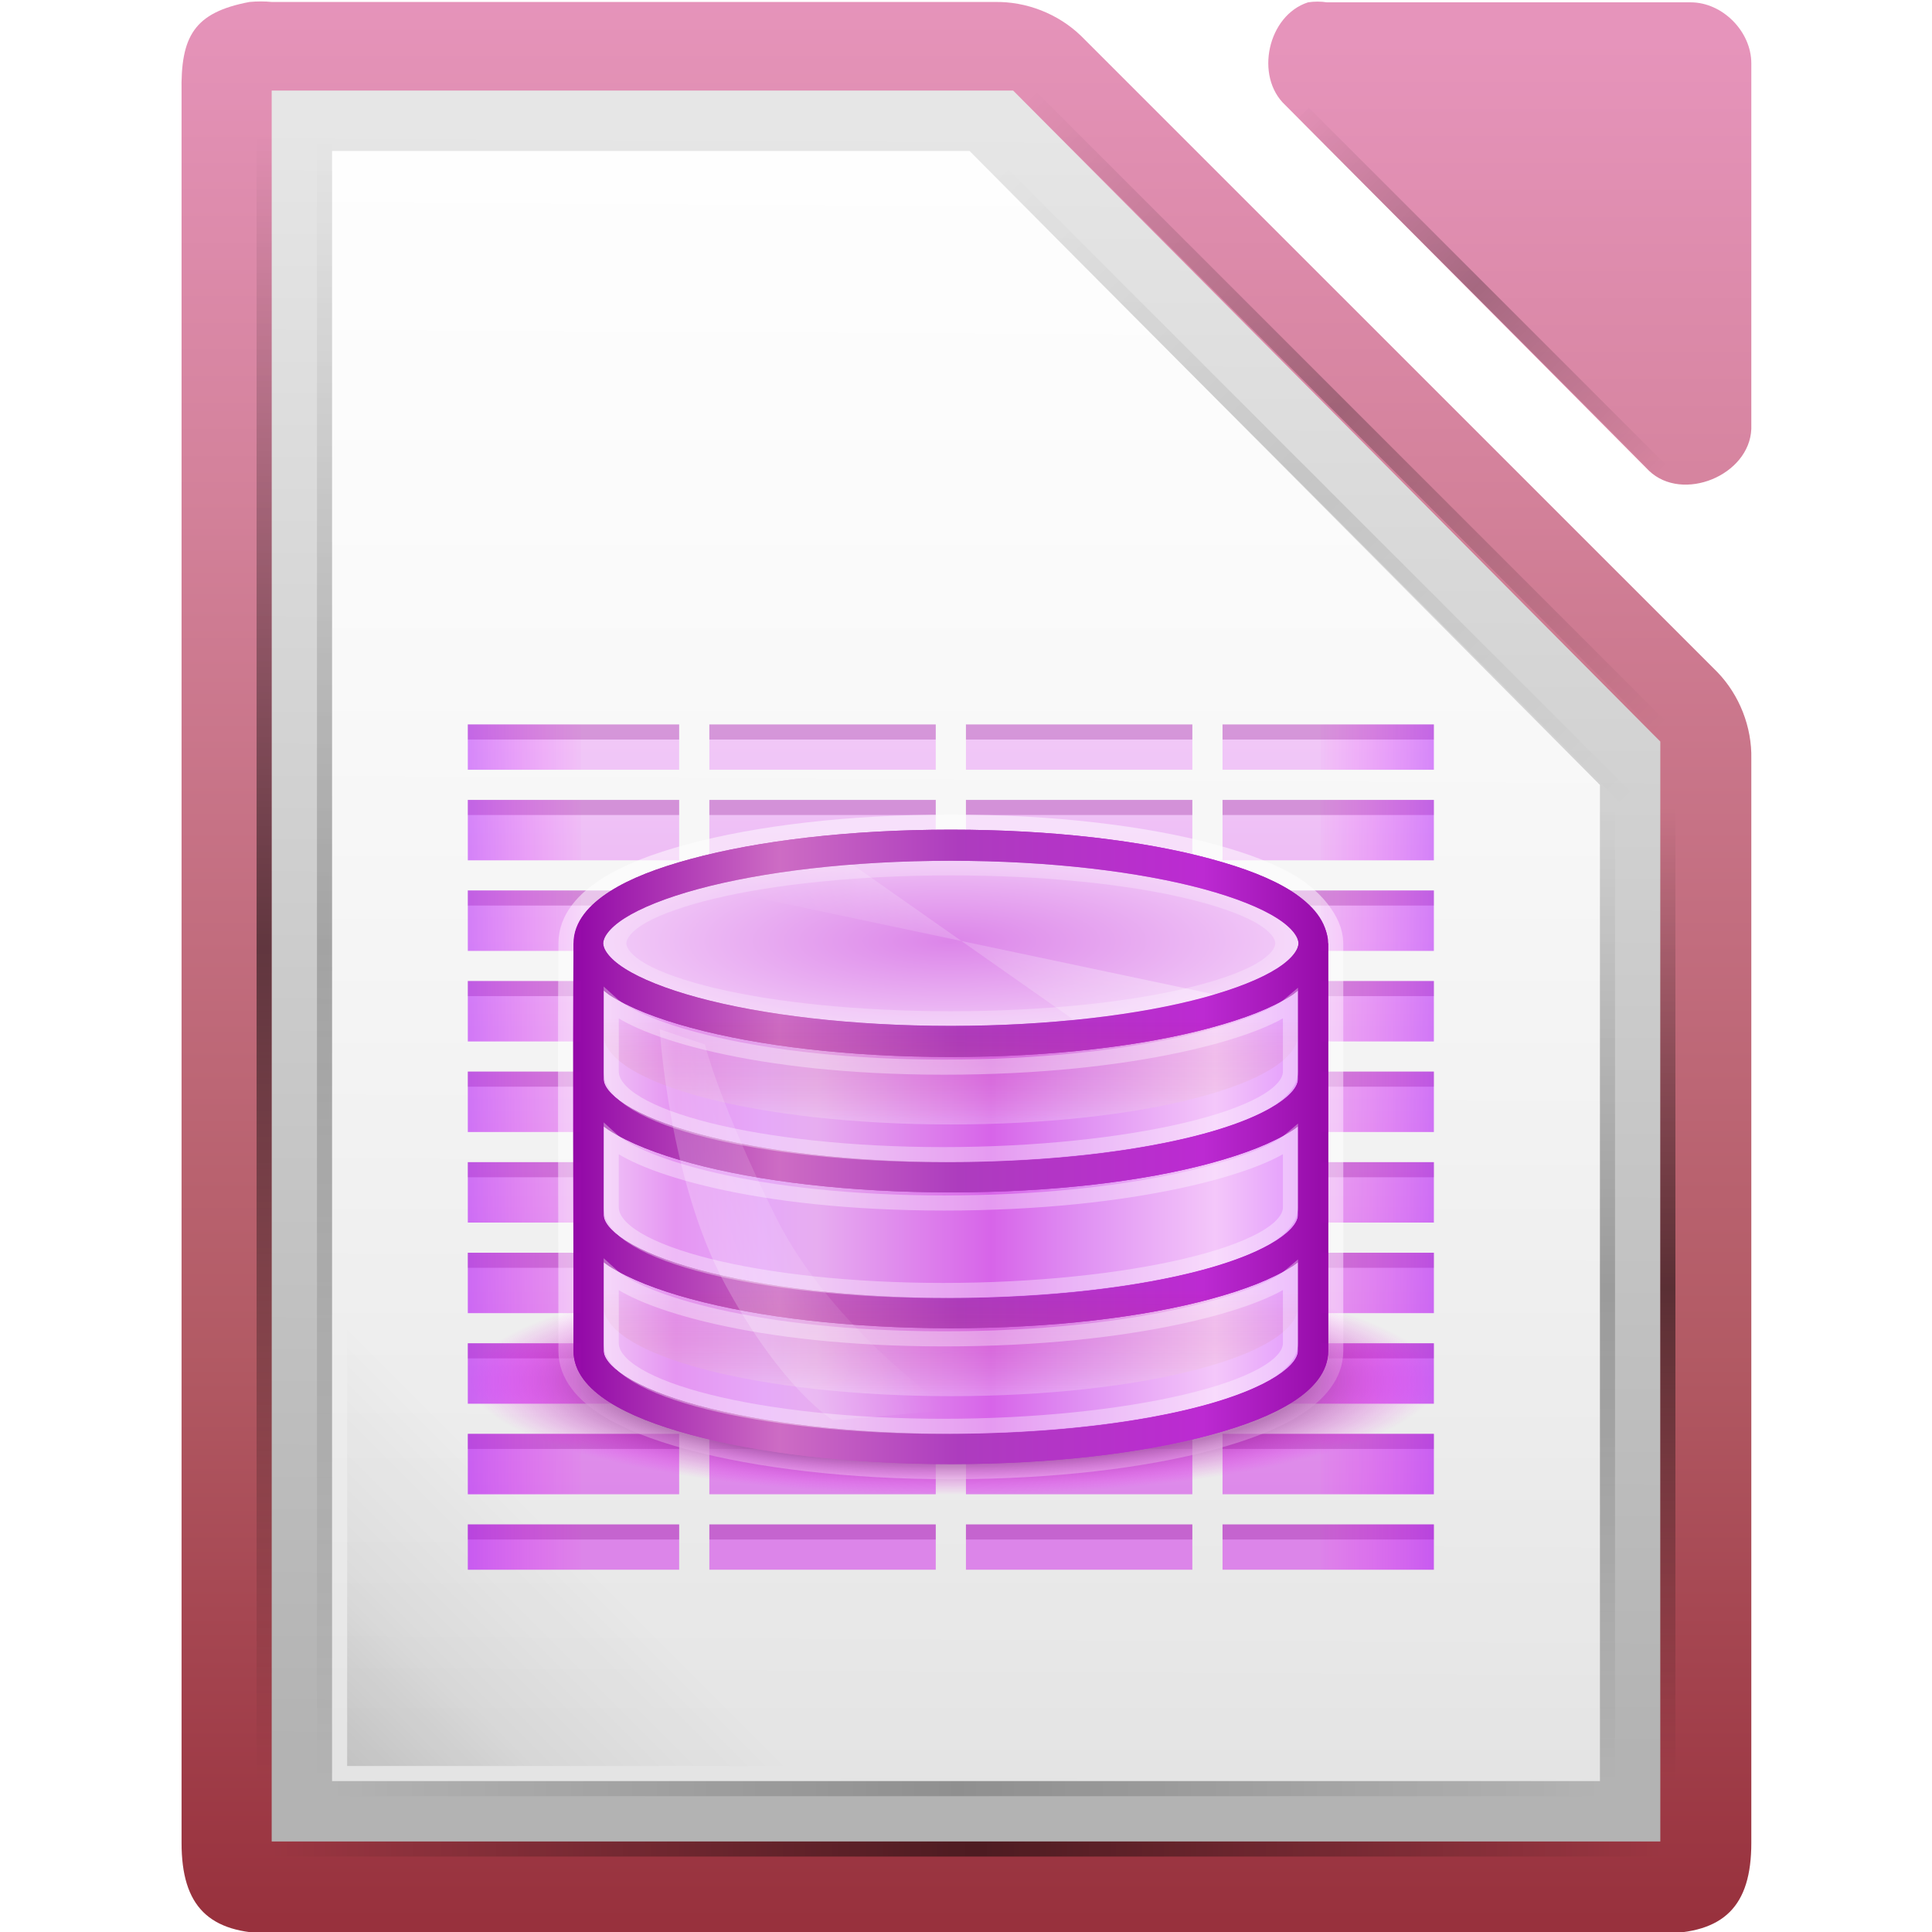
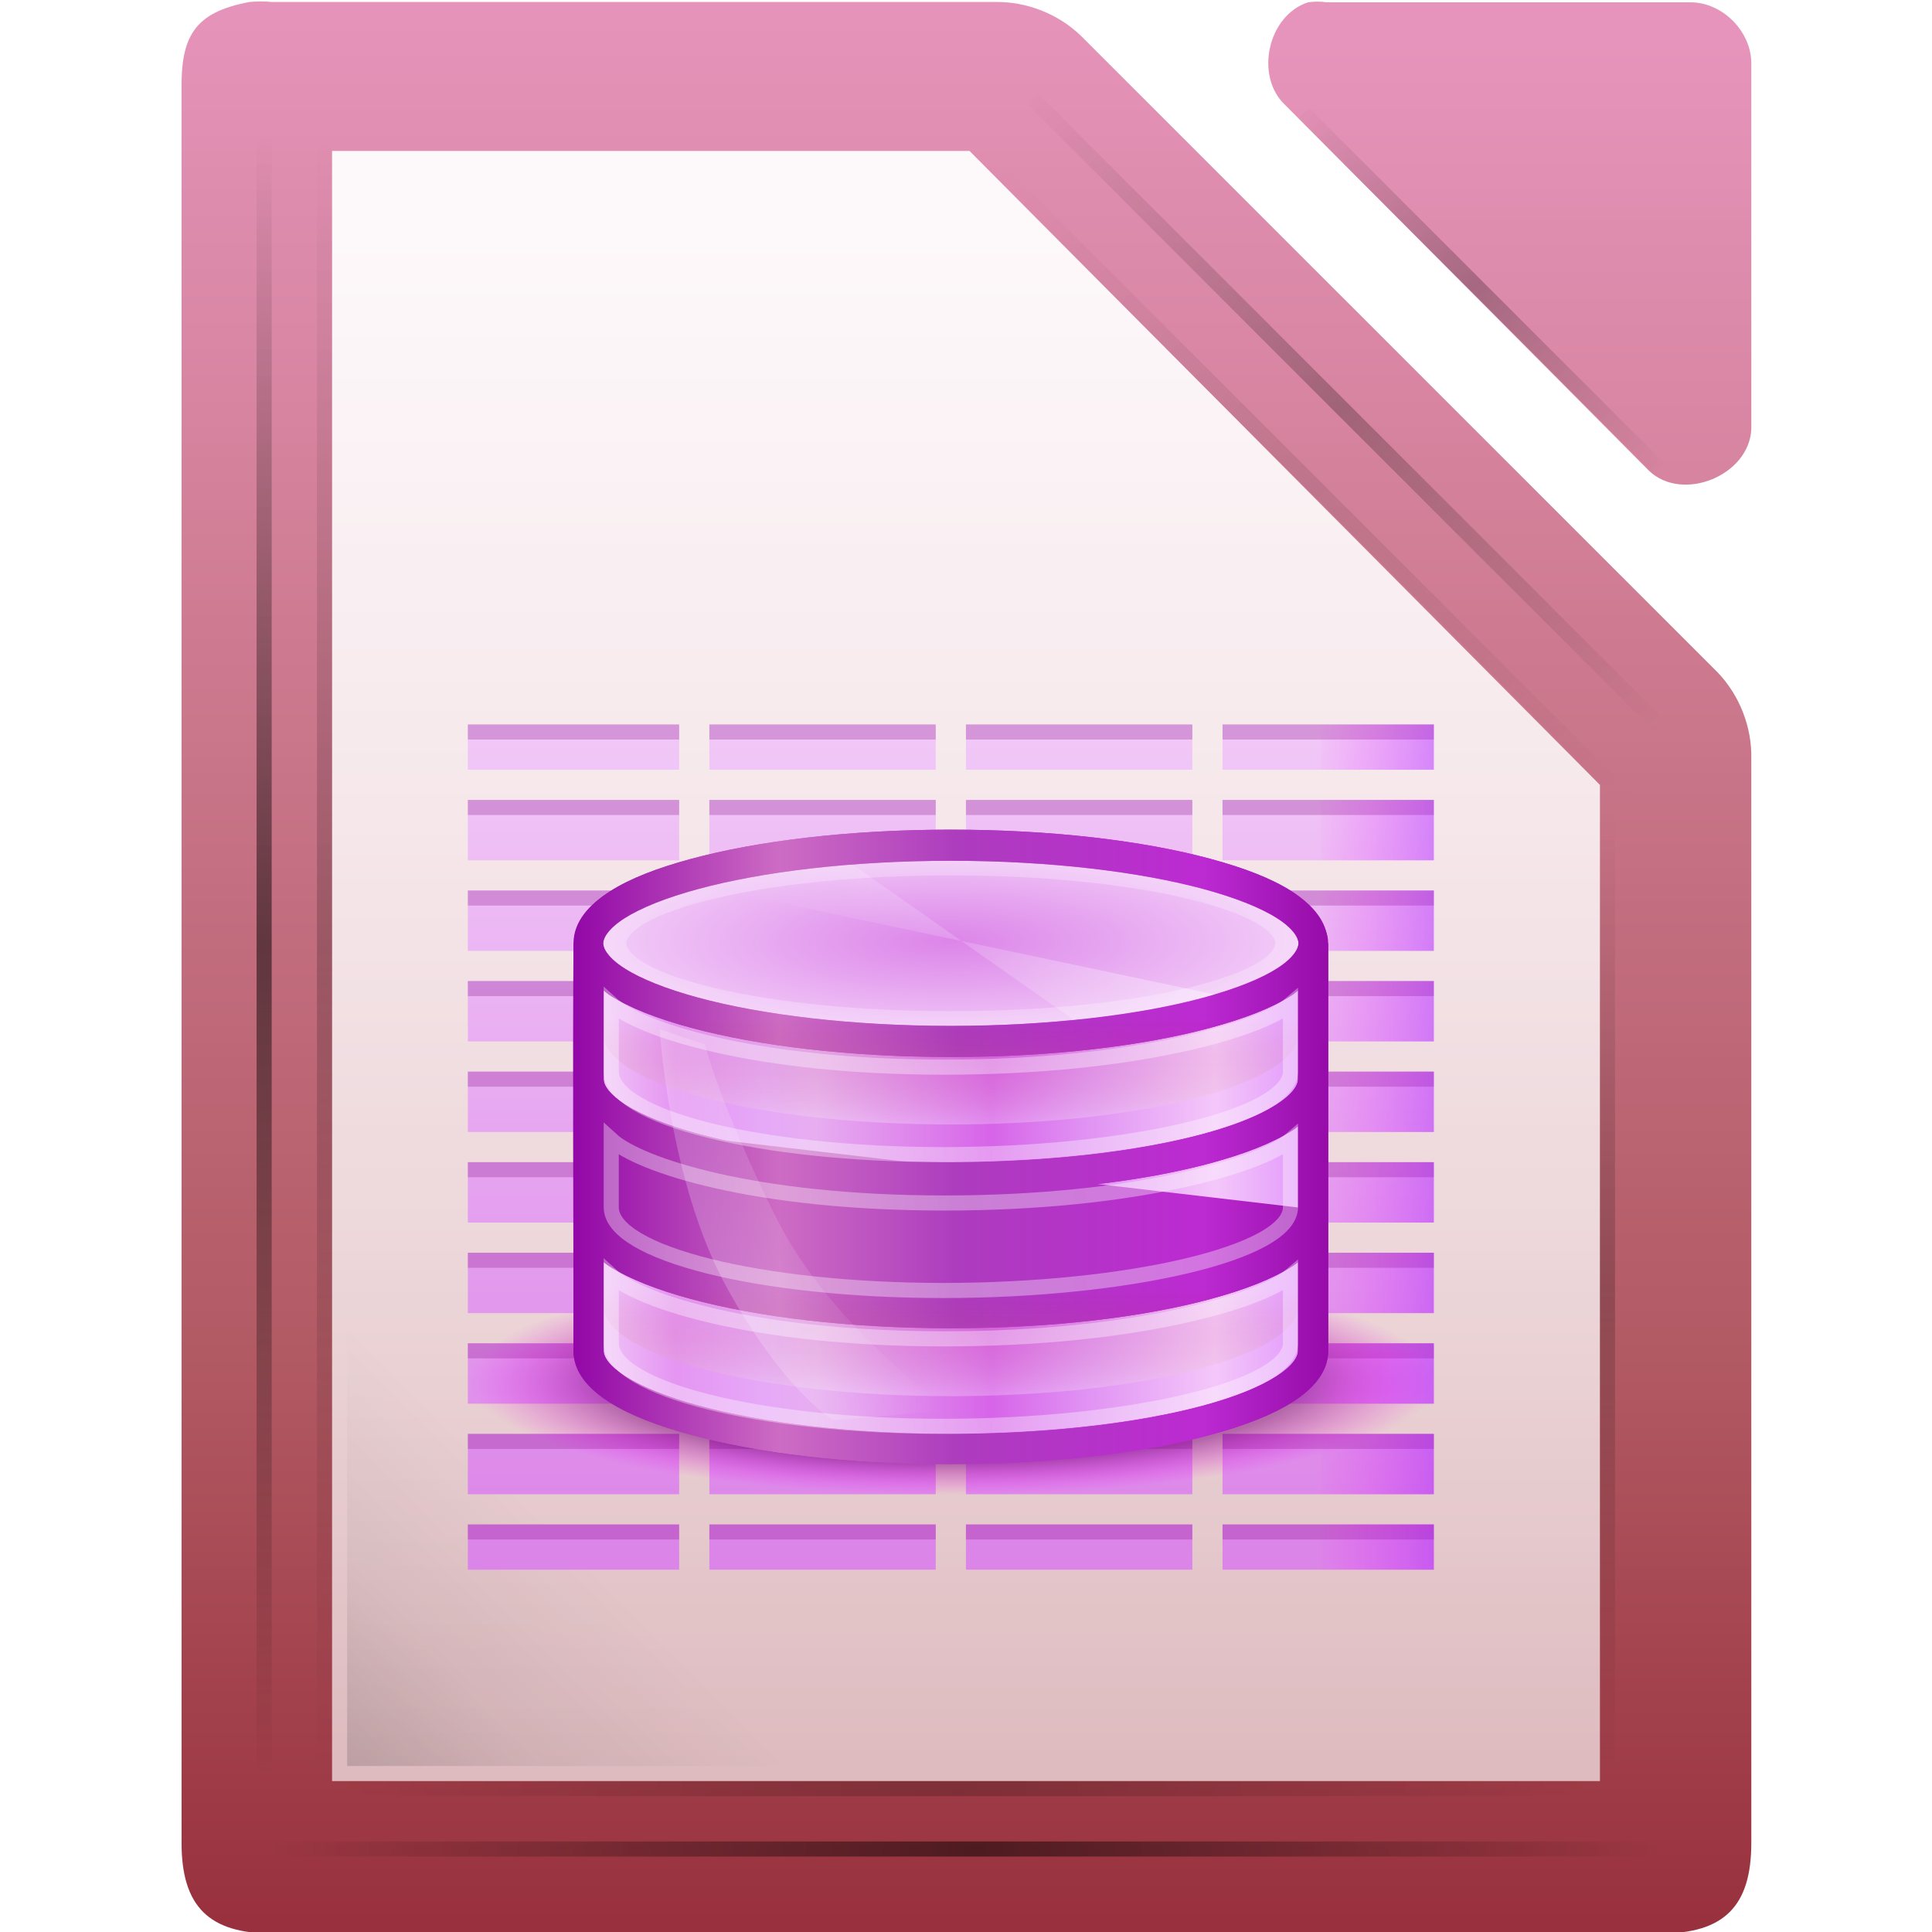
<svg xmlns="http://www.w3.org/2000/svg" xmlns:xlink="http://www.w3.org/1999/xlink" version="1.1" width="128" height="128" id="svg20093">
  <defs id="defs20095">
    <linearGradient x1="1278" y1="-1062.638" x2="1278" y2="-1118.638" id="linearGradient16102" xlink:href="#linearGradient14494-2" gradientUnits="userSpaceOnUse" gradientTransform="matrix(1,0,0,1,90,-1.991)" />
    <linearGradient id="linearGradient14494-2">
      <stop id="stop14496-9" style="stop-color:#dc85e9;stop-opacity:1" offset="0" />
      <stop id="stop14498-9" style="stop-color:#f2cbf8;stop-opacity:1" offset="1" />
    </linearGradient>
    <radialGradient cx="152.333" cy="-754.638" r="15" fx="152.333" fy="-754.638" id="radialGradient17920" xlink:href="#linearGradient8717" gradientUnits="userSpaceOnUse" gradientTransform="matrix(2.03143e-6,0.508,-2.139,0,-304.007,-1152.58)" />
    <linearGradient id="linearGradient8717">
      <stop id="stop8719" style="stop-color:#800080;stop-opacity:1" offset="0" />
      <stop id="stop8723" style="stop-color:#800080;stop-opacity:1" offset="0.727" />
      <stop id="stop8721" style="stop-color:#ff00ff;stop-opacity:0" offset="1" />
    </linearGradient>
    <linearGradient x1="386.632" y1="1068.954" x2="410.5" y2="1068.954" id="linearGradient16324-4" xlink:href="#linearGradient8964-7-1" gradientUnits="userSpaceOnUse" gradientTransform="matrix(-2,0,0,2,2107,-3234.14)" />
    <linearGradient id="linearGradient8964-7-1">
      <stop id="stop8966-8-2" style="stop-color:#e196fb;stop-opacity:1" offset="0" />
      <stop id="stop8968-0-5" style="stop-color:#f4c7fa;stop-opacity:1" offset="0.13" />
      <stop id="stop8970-8-7" style="stop-color:#e091f3;stop-opacity:1" offset="0.314" />
      <stop id="stop8972-1-1" style="stop-color:#d764e9;stop-opacity:1" offset="0.441" />
      <stop id="stop8974-3-72" style="stop-color:#e7adf0;stop-opacity:1" offset="0.684" />
      <stop id="stop8976-9-0" style="stop-color:#e6a9f8;stop-opacity:1" offset="0.756" />
      <stop id="stop8978-5-8" style="stop-color:#e595f2;stop-opacity:1" offset="0.88" />
      <stop id="stop8980-1-0" style="stop-color:#f2cbf8;stop-opacity:1" offset="1" />
    </linearGradient>
    <linearGradient x1="386.632" y1="1068.954" x2="410.5" y2="1068.954" id="linearGradient16324-9" xlink:href="#linearGradient8964-7-3" gradientUnits="userSpaceOnUse" gradientTransform="matrix(-2,0,0,2,2107,-3234.14)" />
    <linearGradient id="linearGradient8964-7-3">
      <stop id="stop8966-8-7" style="stop-color:#e196fb;stop-opacity:1" offset="0" />
      <stop id="stop8968-0-2" style="stop-color:#f4c7fa;stop-opacity:1" offset="0.13" />
      <stop id="stop8970-8-5" style="stop-color:#e091f3;stop-opacity:1" offset="0.314" />
      <stop id="stop8972-1-7" style="stop-color:#d764e9;stop-opacity:1" offset="0.441" />
      <stop id="stop8974-3-7" style="stop-color:#e7adf0;stop-opacity:1" offset="0.684" />
      <stop id="stop8976-9-4" style="stop-color:#e6a9f8;stop-opacity:1" offset="0.756" />
      <stop id="stop8978-5-9" style="stop-color:#e595f2;stop-opacity:1" offset="0.88" />
      <stop id="stop8980-1-7" style="stop-color:#f2cbf8;stop-opacity:1" offset="1" />
    </linearGradient>
    <linearGradient x1="386.632" y1="1068.954" x2="410.5" y2="1068.954" id="linearGradient16324" xlink:href="#linearGradient8964-7" gradientUnits="userSpaceOnUse" gradientTransform="matrix(-2,0,0,2,2107,-3234.14)" />
    <linearGradient id="linearGradient8964-7">
      <stop id="stop8966-8" style="stop-color:#e196fb;stop-opacity:1" offset="0" />
      <stop id="stop8968-0" style="stop-color:#f4c7fa;stop-opacity:1" offset="0.13" />
      <stop id="stop8970-8" style="stop-color:#e091f3;stop-opacity:1" offset="0.314" />
      <stop id="stop8972-1" style="stop-color:#d764e9;stop-opacity:1" offset="0.441" />
      <stop id="stop8974-3" style="stop-color:#e7adf0;stop-opacity:1" offset="0.684" />
      <stop id="stop8976-9" style="stop-color:#e6a9f8;stop-opacity:1" offset="0.756" />
      <stop id="stop8978-5" style="stop-color:#e595f2;stop-opacity:1" offset="0.88" />
      <stop id="stop8980-1" style="stop-color:#f2cbf8;stop-opacity:1" offset="1" />
    </linearGradient>
    <radialGradient cx="518.854" cy="730.484" r="22.89" fx="518.854" fy="730.484" id="radialGradient16441" xlink:href="#linearGradient14494" gradientUnits="userSpaceOnUse" gradientTransform="matrix(0.96,0,1.35768e-7,0.268,21.681,534.374)" />
    <linearGradient id="linearGradient14494">
      <stop id="stop14496" style="stop-color:#dc85e9;stop-opacity:1" offset="0" />
      <stop id="stop14498" style="stop-color:#f2cbf8;stop-opacity:1" offset="1" />
    </linearGradient>
    <linearGradient x1="1348" y1="663.484" x2="1398" y2="663.484" id="linearGradient16320" xlink:href="#linearGradient16501" gradientUnits="userSpaceOnUse" gradientTransform="translate(-63,-1754.14)" />
    <linearGradient id="linearGradient16501">
      <stop id="stop16503" style="stop-color:#9207a7;stop-opacity:1" offset="0" />
      <stop id="stop16505" style="stop-color:#cd6cc4;stop-opacity:1" offset="0.273" />
      <stop id="stop16507" style="stop-color:#ad3cbe;stop-opacity:1" offset="0.51" />
      <stop id="stop16509" style="stop-color:#bc2ad2;stop-opacity:1" offset="0.834" />
      <stop id="stop16511" style="stop-color:#950ba8;stop-opacity:1" offset="1" />
    </linearGradient>
    <linearGradient x1="1510.477" y1="169" x2="1485.877" y2="194" id="linearGradient16443" xlink:href="#linearGradient8984" gradientUnits="userSpaceOnUse" gradientTransform="matrix(0.492,0,0,0.486,574.326,-1192.3)" />
    <linearGradient id="linearGradient8984">
      <stop id="stop8986" style="stop-color:#ffffff;stop-opacity:1" offset="0" />
      <stop id="stop8988" style="stop-color:#ffffff;stop-opacity:0" offset="1" />
    </linearGradient>
    <linearGradient id="linearGradient8859">
      <stop id="stop8861" style="stop-color:#ffffff;stop-opacity:1" offset="0" />
      <stop id="stop8863" style="stop-color:#aa0000;stop-opacity:0" offset="1" />
    </linearGradient>
    <linearGradient x1="1559.5" y1="184" x2="1542" y2="184" id="linearGradient16497" xlink:href="#linearGradient8742" gradientUnits="userSpaceOnUse" gradientTransform="matrix(-0.5,0,0,0.5,2057,-1194.14)" />
    <linearGradient id="linearGradient8742">
      <stop id="stop8744" style="stop-color:#9200ff;stop-opacity:1" offset="0" />
      <stop id="stop8746" style="stop-color:#ff00ff;stop-opacity:0" offset="1" />
    </linearGradient>
    <linearGradient x1="1559.5" y1="184" x2="1542" y2="184" id="linearGradient16499" xlink:href="#linearGradient8742" gradientUnits="userSpaceOnUse" gradientTransform="matrix(0.5,0,0,0.5,563,-1194.14)" />
    <linearGradient x1="1354.568" y1="-1522.359" x2="1383.38" y2="-1543.981" id="linearGradient16929" xlink:href="#linearGradient9030" gradientUnits="userSpaceOnUse" gradientTransform="matrix(0.454,0.059,-0.171,0.454,412.282,-468.767)" />
    <linearGradient id="linearGradient9030">
      <stop id="stop9032" style="stop-color:#ffffff;stop-opacity:1" offset="0" />
      <stop id="stop9034" style="stop-color:#ffffff;stop-opacity:0" offset="1" />
    </linearGradient>
    <linearGradient x1="110.969" y1="976.3" x2="110.969" y2="992.375" id="linearGradient8049" xlink:href="#linearGradient4145-42" gradientUnits="userSpaceOnUse" />
    <linearGradient id="linearGradient4145-42">
      <stop id="stop4953" style="stop-color:#e694bb;stop-opacity:1" offset="0" />
      <stop id="stop4955" style="stop-color:#d3819a;stop-opacity:1" offset="0.262" />
      <stop id="stop4957" style="stop-color:#b25a64;stop-opacity:1" offset="0.705" />
      <stop id="stop4959" style="stop-color:#98313d;stop-opacity:1" offset="1" />
    </linearGradient>
    <linearGradient x1="120.329" y1="976.378" x2="120.329" y2="992.384" id="linearGradient8045" xlink:href="#linearGradient4145-42" gradientUnits="userSpaceOnUse" gradientTransform="matrix(1,0,0,1,0,-0.106)" />
    <linearGradient x1="110.969" y1="976.3" x2="110.969" y2="992.375" id="linearGradient20087" xlink:href="#linearGradient4145-42" gradientUnits="userSpaceOnUse" gradientTransform="matrix(1.004,0,0,1.01,-1.499,-9.366)" />
    <linearGradient x1="1348" y1="663.484" x2="1398" y2="663.484" id="linearGradient20089" xlink:href="#linearGradient16501" gradientUnits="userSpaceOnUse" gradientTransform="translate(-63,-1754.14)" />
    <linearGradient x1="1372.884" y1="-1544.389" x2="1372.884" y2="-1558.638" id="linearGradient20526" xlink:href="#linearGradient8859" gradientUnits="userSpaceOnUse" gradientTransform="matrix(0.495,0,0,0.495,631.288,-327.702)" />
    <linearGradient id="linearGradient10286-7">
      <stop id="stop10288-6" style="stop-color:#b3b3b3;stop-opacity:1" offset="0" />
      <stop id="stop10290-5" style="stop-color:#e6e6e6;stop-opacity:1" offset="1" />
    </linearGradient>
    <linearGradient id="linearGradient13374-1">
      <stop id="stop13376-5" style="stop-color:#ffffff;stop-opacity:0.65" offset="0" />
      <stop id="stop13378-4" style="stop-color:#ffffff;stop-opacity:0.949" offset="1" />
    </linearGradient>
    <linearGradient id="linearGradient8074-24">
      <stop id="stop8076-7" style="stop-color:#000000;stop-opacity:0" offset="0" />
      <stop id="stop8078-4" style="stop-color:#000000;stop-opacity:1" offset="0.493" />
      <stop id="stop8080-2" style="stop-color:#000000;stop-opacity:0" offset="1" />
    </linearGradient>
    <linearGradient id="linearGradient7931-6">
      <stop id="stop7933-3" style="stop-color:#000000;stop-opacity:1" offset="0" />
      <stop id="stop7968-9" style="stop-color:#000000;stop-opacity:0.361" offset="0.455" />
      <stop id="stop7935-6" style="stop-color:#000000;stop-opacity:0" offset="1" />
    </linearGradient>
    <linearGradient id="linearGradient8074-2-7">
      <stop id="stop8076-1-9" style="stop-color:#000000;stop-opacity:0" offset="0" />
      <stop id="stop8078-94-6" style="stop-color:#000000;stop-opacity:1" offset="0.493" />
      <stop id="stop8080-0-8" style="stop-color:#000000;stop-opacity:0" offset="1" />
    </linearGradient>
    <linearGradient x1="294.343" y1="256.581" x2="294.418" y2="243.139" id="linearGradient20702" xlink:href="#linearGradient10286-7" gradientUnits="userSpaceOnUse" gradientTransform="matrix(7.979,0,0,8.012,-2320.61,-1993.89)" />
    <linearGradient x1="209.062" y1="-755.388" x2="209.062" y2="-781.623" id="linearGradient20704" xlink:href="#linearGradient13374-1" gradientUnits="userSpaceOnUse" gradientTransform="matrix(4,0,0,4,-812.027,3084.49)" />
    <linearGradient x1="78.822" y1="-1194.638" x2="144" y2="-1194.638" id="linearGradient20706" xlink:href="#linearGradient8074-24" gradientUnits="userSpaceOnUse" gradientTransform="matrix(0.371,0.371,-0.707,0.707,-787.729,768.169)" />
    <linearGradient x1="30.744" y1="-1194.638" x2="144" y2="-1194.638" id="linearGradient20708" xlink:href="#linearGradient8074-24" gradientUnits="userSpaceOnUse" gradientTransform="matrix(0.371,0.371,-0.707,0.707,-787.729,785.169)" />
    <linearGradient x1="-17" y1="-1194.638" x2="144" y2="-1194.638" id="linearGradient20710" xlink:href="#linearGradient8074-24" gradientUnits="userSpaceOnUse" gradientTransform="matrix(0.677,0,0,1,-33.49,1176.62)" />
    <linearGradient x1="-17" y1="-1194.638" x2="144" y2="-1194.638" id="linearGradient20712" xlink:href="#linearGradient8074-24" gradientUnits="userSpaceOnUse" gradientTransform="matrix(0.571,0,0,1,-100.286,1125.62)" />
    <linearGradient x1="152" y1="-1192.638" x2="113.882" y2="-1230.756" id="linearGradient20714" xlink:href="#linearGradient7931-6" gradientUnits="userSpaceOnUse" gradientTransform="matrix(0.39,0,0,0.39,-82.317,528.422)" />
    <linearGradient x1="30.744" y1="-1194.638" x2="144" y2="-1194.638" id="linearGradient20716" xlink:href="#linearGradient8074-2-7" gradientUnits="userSpaceOnUse" gradientTransform="matrix(0.371,0.371,-0.707,0.707,-789.729,790.169)" />
    <linearGradient x1="-17" y1="-1194.638" x2="144" y2="-1194.638" id="linearGradient20718" xlink:href="#linearGradient8074-24" gradientUnits="userSpaceOnUse" gradientTransform="matrix(0.522,0,0,1,30.869,1258.64)" />
    <linearGradient x1="-17" y1="-1194.638" x2="144" y2="-1194.638" id="linearGradient20720" xlink:href="#linearGradient8074-24" gradientUnits="userSpaceOnUse" gradientTransform="matrix(0.677,0,0,1,-33.49,1172.62)" />
    <linearGradient x1="-17" y1="-1194.638" x2="144" y2="-1194.638" id="linearGradient20722" xlink:href="#linearGradient8074-24" gradientUnits="userSpaceOnUse" gradientTransform="matrix(0.401,0,0,1,6.31,1087.62)" />
    <linearGradient x1="-17" y1="-1194.638" x2="144" y2="-1194.638" id="linearGradient20724" xlink:href="#linearGradient8074-24" gradientUnits="userSpaceOnUse" gradientTransform="matrix(0.401,0,0,1,6.31,1083.62)" />
  </defs>
  <g transform="translate(0,64)" id="layer1">
    <g transform="matrix(8,0,0,7.997,-875.971,-7871.924)" id="g7993" style="fill:url(#linearGradient8049);fill-opacity:1;display:inline">
      <path d="m 111.562,976.373 c -0.458,0.087 -0.571,0.283 -0.562,0.75 l 0,14.502 c 5e-5,0.524 0.226,0.75 0.75,0.75 l 11.5,0 c 0.524,-5e-5 0.75,-0.226 0.75,-0.75 l 0,-8.981 c 0.006,-0.264 -0.098,-0.529 -0.281,-0.719 l -5.27,-5.271 c -0.19,-0.184 -0.455,-0.287 -0.719,-0.281 l -5.98,0 c -0.062,-0.006 -0.125,-0.006 -0.188,0 z" id="path7995" style="font-size:medium;font-style:normal;font-variant:normal;font-weight:normal;font-stretch:normal;text-indent:0pt;text-align:start;text-decoration:none;line-height:normal;letter-spacing:normal;word-spacing:normal;text-transform:none;direction:ltr;text-anchor:start;color:#000000;fill:url(#linearGradient8045);fill-opacity:1;stroke:none;stroke-width:2;marker:none;visibility:visible;display:inline;overflow:visible;font-family:Andale Mono" />
      <path d="m 120.329,976.376 c -0.333,0.107 -0.445,0.613 -0.188,0.852 l 3.012,3.029 c 0.278,0.265 0.832,0.038 0.847,-0.347 l 0,-3.029 c -3e-5,-0.264 -0.239,-0.505 -0.502,-0.505 l -3.012,0 c -0.052,-0.008 -0.105,-0.008 -0.157,0 z" id="path7997" style="font-size:medium;font-style:normal;font-variant:normal;font-weight:normal;font-stretch:normal;text-indent:0pt;text-align:start;text-decoration:none;line-height:normal;letter-spacing:normal;word-spacing:normal;text-transform:none;direction:ltr;text-anchor:start;color:#000000;fill:url(#linearGradient20087);fill-opacity:1;fill-rule:nonzero;stroke:none;stroke-width:1;marker:none;visibility:visible;display:inline;overflow:visible;font-family:Andale Mono" />
    </g>
    <g transform="translate(0,-10)" id="g20687">
-       <path d="m 18,-47.998 0,2 0,112 0,2 2,0 88,0 2,0 0,-2 0,-70 0,-0.875 -0.625,-0.625 -41.75,-42 -0.5,-0.5 -0.875,0 -46.25,0 -2,0 z" id="path24058" style="font-size:medium;font-style:normal;font-variant:normal;font-weight:normal;font-stretch:normal;text-indent:0pt;text-align:start;text-decoration:none;line-height:normal;letter-spacing:normal;word-spacing:normal;text-transform:none;direction:ltr;text-anchor:start;color:#000000;fill:url(#linearGradient20702);fill-opacity:1;fill-rule:nonzero;stroke:none;stroke-width:1;marker:none;visibility:visible;display:inline;overflow:visible;font-family:Andale Mono" />
      <path d="m 22,-43.998 42.235,0 41.765,42 0,66 -84,0 0,-108 z" id="path24060" style="fill:url(#linearGradient20704);fill-opacity:1;stroke:none;display:inline" />
      <path d="m 86.707,-46.867 23.662,23.662 -0.707,0.707 L 86,-46.16 z" id="path24062" style="opacity:0.25;color:#000000;fill:url(#linearGradient20706);fill-opacity:1;fill-rule:nonzero;stroke:none;stroke-width:1;marker:none;visibility:visible;display:inline;overflow:visible" />
      <path d="M 68.707,-47.867 110.369,-6.205 109.662,-5.498 68,-47.16 z" id="path24064" style="opacity:0.25;color:#000000;fill:url(#linearGradient20708);fill-opacity:1;fill-rule:nonzero;stroke:none;stroke-width:1;marker:none;visibility:visible;display:inline;overflow:visible" />
      <rect width="109" height="1" x="-44.998" y="-18" transform="matrix(0,1,-1,0,0,0)" id="rect24066" style="opacity:0.5;color:#000000;fill:url(#linearGradient20710);fill-opacity:1;fill-rule:nonzero;stroke:none;stroke-width:1;marker:none;visibility:visible;display:inline;overflow:visible" />
      <rect width="92" height="1" x="-110" y="-69.002" transform="scale(-1,-1)" id="rect24068" style="opacity:0.5;color:#000000;fill:url(#linearGradient20712);fill-opacity:1;fill-rule:nonzero;stroke:none;stroke-width:1;marker:none;visibility:visible;display:inline;overflow:visible" />
      <rect width="32" height="32" x="-55" y="31.002" transform="scale(-1,1)" id="rect24070" style="opacity:0.15;color:#000000;fill:url(#linearGradient20714);fill-opacity:1;fill-rule:nonzero;stroke:none;stroke-width:2;marker:none;visibility:visible;display:inline;overflow:visible" />
      <path d="M 66.707,-42.867 108.369,-1.205 107.662,-0.498 66,-42.16 z" id="path24072" style="opacity:0.1;color:#000000;fill:url(#linearGradient20716);fill-opacity:1;fill-rule:nonzero;stroke:none;stroke-width:1;marker:none;visibility:visible;display:inline;overflow:visible" />
      <rect width="83.997" height="1" x="22" y="64.002" id="rect24074" style="opacity:0.2;color:#000000;fill:url(#linearGradient20718);fill-opacity:1;fill-rule:nonzero;stroke:none;stroke-width:1;marker:none;visibility:visible;display:inline;overflow:visible" />
      <rect width="109" height="1" x="-44.998" y="-22" transform="matrix(0,1,-1,0,0,0)" id="rect24076" style="opacity:0.2;color:#000000;fill:url(#linearGradient20720);fill-opacity:1;fill-rule:nonzero;stroke:none;stroke-width:1;marker:none;visibility:visible;display:inline;overflow:visible" />
      <rect width="64.5" height="1" x="-0.498" y="-107" transform="matrix(0,1,-1,0,0,0)" id="rect24078" style="opacity:0.2;color:#000000;fill:url(#linearGradient20722);fill-opacity:1;fill-rule:nonzero;stroke:none;stroke-width:1;marker:none;visibility:visible;display:inline;overflow:visible" />
-       <rect width="64.5" height="1" x="-0.498" y="-111" transform="matrix(0,1,-1,0,0,0)" id="rect24080" style="opacity:0.5;color:#000000;fill:url(#linearGradient20724);fill-opacity:1;fill-rule:nonzero;stroke:none;stroke-width:1;marker:none;visibility:visible;display:inline;overflow:visible" />
      <use transform="matrix(-1,0,0,1,65,1112.64)" id="use24082" style="display:inline" x="0" y="0" width="5033" height="1085" xlink:href="#rect20885" />
    </g>
    <use transform="matrix(1,0,0,1,62.998,1102.636)" id="use15052" style="display:inline" x="0" y="0" width="5033" height="1085" xlink:href="#path25519" />
    <use transform="matrix(1,0,0,1,62.998,1102.636)" id="use15054" style="display:inline" x="0" y="0" width="5033" height="1085" xlink:href="#path25521" />
    <use transform="matrix(1,0,0,1,62.998,1102.636)" id="use15056" style="display:inline" x="0" y="0" width="5033" height="1085" xlink:href="#path20877" />
    <use transform="matrix(1,0,0,1,62.998,1102.636)" id="use15058" style="display:inline" x="0" y="0" width="5033" height="1085" xlink:href="#path20879" />
    <use transform="matrix(1,0,0,1,62.998,1102.636)" id="use15060" style="display:inline" x="0" y="0" width="5033" height="1085" xlink:href="#rect20881" />
    <use transform="matrix(1,0,0,1,62.998,1102.636)" id="use15062" style="display:inline" x="0" y="0" width="5033" height="1085" xlink:href="#rect20883" />
    <use transform="matrix(1,0,0,1,62.998,1102.636)" id="use15064" style="display:inline" x="0" y="0" width="5033" height="1085" xlink:href="#rect20885" />
    <use transform="matrix(1,0,0,1,62.998,1102.636)" id="use15066" style="display:inline" x="0" y="0" width="5033" height="1085" xlink:href="#path20891" />
    <use transform="matrix(1,0,0,1,62.998,1102.636)" id="use15068" style="display:inline" x="0" y="0" width="5033" height="1085" xlink:href="#rect20893" />
    <use transform="matrix(1,0,0,1,62.998,1102.636)" id="use15070" style="display:inline" x="0" y="0" width="5033" height="1085" xlink:href="#rect11303" />
    <use transform="matrix(1,0,0,1,62.998,1102.636)" id="use15072" style="display:inline" x="0" y="0" width="5033" height="1085" xlink:href="#rect11305" />
    <use transform="matrix(1,0,0,1,62.998,1102.636)" id="use15074" style="display:inline" x="0" y="0" width="5033" height="1085" xlink:href="#rect11307" />
    <use transform="matrix(1,0,0,1,62.998,1102.636)" id="use15076" style="display:inline" x="0" y="0" width="5033" height="1085" xlink:href="#use14868" />
    <g transform="matrix(1,0,0,1,-1247.004,1102.636)" id="g8881" style="display:inline">
      <path d="m 1278,-1118.638 0,3 14,0 0,-3 -14,0 z m 16,0 0,3 15,0 0,-3 -15,0 z m 17,0 0,3 15,0 0,-3 -15,0 z m 17,0 0,3 14,0 0,-3 -14,0 z m -50,5 0,4 14,0 0,-4 -14,0 z m 16,0 0,4 15,0 0,-4 -15,0 z m 17,0 0,4 15,0 0,-4 -15,0 z m 17,0 0,4 14,0 0,-4 -14,0 z m -50,6 0,4 14,0 0,-4 -14,0 z m 16,0 0,4 15,0 0,-4 -15,0 z m 17,0 0,4 15,0 0,-4 -15,0 z m 17,0 0,4 14,0 0,-4 -14,0 z m -50,6 0,4 14,0 0,-4 -14,0 z m 16,0 0,4 15,0 0,-4 -15,0 z m 17,0 0,4 15,0 0,-4 -15,0 z m 17,0 0,4 14,0 0,-4 -14,0 z m -50,6 0,4 14,0 0,-4 -14,0 z m 16,0 0,4 15,0 0,-4 -15,0 z m 17,0 0,4 15,0 0,-4 -15,0 z m 17,0 0,4 14,0 0,-4 -14,0 z m -50,6 0,4 14,0 0,-4 -14,0 z m 16,0 0,4 15,0 0,-4 -15,0 z m 17,0 0,4 15,0 0,-4 -15,0 z m 17,0 0,4 14,0 0,-4 -14,0 z m -50,6 0,4 14,0 0,-4 -14,0 z m 16,0 0,4 15,0 0,-4 -15,0 z m 17,0 0,4 15,0 0,-4 -15,0 z m 17,0 0,4 14,0 0,-4 -14,0 z m -50,6 0,4 14,0 0,-4 -14,0 z m 16,0 0,4 15,0 0,-4 -15,0 z m 17,0 0,4 15,0 0,-4 -15,0 z m 17,0 0,4 14,0 0,-4 -14,0 z m -50,6 0,4 14,0 0,-4 -14,0 z m 16,0 0,4 15,0 0,-4 -15,0 z m 17,0 0,4 15,0 0,-4 -15,0 z m 17,0 0,4 14,0 0,-4 -14,0 z m -50,6 0,3 14,0 0,-3 -14,0 z m 16,0 0,3 15,0 0,-3 -15,0 z m 17,0 0,3 15,0 0,-3 -15,0 z m 17,0 0,3 14,0 0,-3 -14,0 z" id="rect10980" style="color:#000000;fill:url(#linearGradient16102);fill-opacity:1;fill-rule:nonzero;stroke:none;stroke-width:2;marker:none;visibility:visible;display:inline;overflow:visible" />
      <path d="m 1401,635 0,1 14,0 0,-1 -14,0 z m 16,0 0,1 15,0 0,-1 -15,0 z m 17,0 0,1 15,0 0,-1 -15,0 z m 17,0 0,1 14,0 0,-1 -14,0 z m -50,5 0,1 14,0 0,-1 -14,0 z m 16,0 0,1 15,0 0,-1 -15,0 z m 17,0 0,1 15,0 0,-1 -15,0 z m 17,0 0,1 14,0 0,-1 -14,0 z m -50,6 0,1 14,0 0,-1 -14,0 z m 16,0 0,1 15,0 0,-1 -15,0 z m 17,0 0,1 15,0 0,-1 -15,0 z m 17,0 0,1 14,0 0,-1 -14,0 z m -50,6 0,1 14,0 0,-1 -14,0 z m 16,0 0,1 15,0 0,-1 -15,0 z m 17,0 0,1 15,0 0,-1 -15,0 z m 17,0 0,1 14,0 0,-1 -14,0 z m -50,6 0,1 14,0 0,-1 -14,0 z m 16,0 0,1 15,0 0,-1 -15,0 z m 17,0 0,1 15,0 0,-1 -15,0 z m 17,0 0,1 14,0 0,-1 -14,0 z m -50,6 0,1 14,0 0,-1 -14,0 z m 16,0 0,1 15,0 0,-1 -15,0 z m 17,0 0,1 15,0 0,-1 -15,0 z m 17,0 0,1 14,0 0,-1 -14,0 z m -50,6 0,1 14,0 0,-1 -14,0 z m 16,0 0,1 15,0 0,-1 -15,0 z m 17,0 0,1 15,0 0,-1 -15,0 z m 17,0 0,1 14,0 0,-1 -14,0 z m -50,6 0,1 14,0 0,-1 -14,0 z m 16,0 0,1 15,0 0,-1 -15,0 z m 17,0 0,1 15,0 0,-1 -15,0 z m 17,0 0,1 14,0 0,-1 -14,0 z m -50,6 0,1 14,0 0,-1 -14,0 z m 16,0 0,1 15,0 0,-1 -15,0 z m 17,0 0,1 15,0 0,-1 -15,0 z m 17,0 0,1 14,0 0,-1 -14,0 z m -50,6 0,1 14,0 0,-1 -14,0 z m 16,0 0,1 15,0 0,-1 -15,0 z m 17,0 0,1 15,0 0,-1 -15,0 z m 17,0 0,1 14,0 0,-1 -14,0 z" transform="translate(-123,-1753.64)" id="path16158" style="opacity:0.25;color:#000000;fill:#800080;fill-opacity:1;fill-rule:nonzero;stroke:none;stroke-width:2;marker:none;visibility:visible;display:inline;overflow:visible" />
-       <path d="m 1310,-1111.669 c -6.694,0 -12.762,0.73 -17.219,1.938 -2.228,0.604 -4.027,1.293 -5.375,2.156 -1.348,0.863 -2.406,1.989 -2.406,3.438 -0.062,8.764 2e-4,17.681 2e-4,26.5 l 0,0.5 c 0,1.396 0.99,2.508 2.344,3.375 1.354,0.867 3.204,1.583 5.437,2.188 4.467,1.21 10.518,1.938 17.219,1.938 6.701,0 12.752,-0.728 17.219,-1.938 2.233,-0.605 4.084,-1.321 5.437,-2.188 1.354,-0.867 2.344,-1.979 2.344,-3.375 l 0,-27 c 0,-1.353 -1.317,-2.725 -2.406,-3.438 -1.348,-0.863 -3.147,-1.553 -5.375,-2.156 -4.457,-1.207 -10.525,-1.938 -17.219,-1.938 z m 0,2.062 c 6.561,0 12.521,0.73 16.75,1.875 2.115,0.573 3.794,1.245 4.875,1.938 1.081,0.692 1.406,1.31 1.406,1.656 0,0.346 -0.325,0.964 -1.406,1.656 -1.081,0.692 -2.76,1.365 -4.875,1.938 -4.229,1.146 -10.189,1.875 -16.75,1.875 -6.561,0 -12.521,-0.729 -16.75,-1.875 -2.115,-0.573 -3.794,-1.245 -4.875,-1.938 -1.081,-0.692 -1.406,-1.31 -1.406,-1.656 0,-0.346 0.325,-0.964 1.406,-1.656 1.081,-0.692 2.76,-1.365 4.875,-1.938 4.229,-1.145 10.189,-1.875 16.75,-1.875 z m -23,8.594 c 0.138,0.1 0.26,0.219 0.406,0.312 1.348,0.863 3.147,1.553 5.375,2.156 4.457,1.207 10.525,1.938 17.219,1.938 6.694,0 12.762,-0.731 17.219,-1.938 2.228,-0.604 4.027,-1.293 5.375,-2.156 0.146,-0.094 0.269,-0.213 0.406,-0.312 l 0,5.375 0,0.5 c 0,0.399 -0.362,0.999 -1.438,1.688 -1.075,0.688 -2.734,1.366 -4.844,1.938 -4.219,1.143 -10.165,1.875 -16.719,1.875 -6.554,0 -12.499,-0.732 -16.719,-1.875 -2.11,-0.571 -3.769,-1.249 -4.844,-1.938 -1.075,-0.688 -1.438,-1.289 -1.438,-1.688 l 0,-0.5 z m 0,9 c 0.117,0.083 0.22,0.171 0.344,0.25 1.354,0.867 3.204,1.583 5.437,2.188 4.467,1.21 10.518,1.938 17.219,1.938 6.701,0 12.752,-0.728 17.219,-1.938 2.233,-0.605 4.084,-1.321 5.437,-2.188 0.124,-0.079 0.227,-0.167 0.344,-0.25 l 0,5.375 0,0.5 c 0,0.399 -0.362,0.999 -1.438,1.688 -1.075,0.688 -2.734,1.366 -4.844,1.938 -4.219,1.143 -10.165,1.875 -16.719,1.875 -6.554,0 -12.499,-0.732 -16.719,-1.875 -2.11,-0.571 -3.769,-1.249 -4.844,-1.938 -1.075,-0.688 -1.438,-1.289 -1.438,-1.688 l 0,-0.5 z m 0,9 c 0.117,0.083 0.22,0.171 0.344,0.25 1.354,0.867 3.204,1.583 5.437,2.188 4.467,1.21 10.518,1.938 17.219,1.938 6.701,0 12.752,-0.728 17.219,-1.938 2.233,-0.605 4.084,-1.321 5.437,-2.188 0.124,-0.079 0.227,-0.167 0.344,-0.25 l 0,5.375 0,0.5 c 0,0.399 -0.362,0.999 -1.438,1.688 -1.075,0.688 -2.734,1.366 -4.844,1.938 -4.219,1.143 -10.165,1.875 -16.719,1.875 -6.554,0 -12.499,-0.732 -16.719,-1.875 -2.11,-0.571 -3.769,-1.249 -4.844,-1.938 -1.075,-0.688 -1.438,-1.289 -1.438,-1.688 l 0,-0.5 z" id="path14199" style="font-size:medium;font-style:normal;font-variant:normal;font-weight:normal;font-stretch:normal;text-indent:0pt;text-align:start;text-decoration:none;line-height:normal;letter-spacing:normal;word-spacing:normal;text-transform:none;direction:ltr;text-anchor:start;opacity:0.5;color:#000000;fill:none;stroke:#ffffff;stroke-width:2;marker:none;visibility:visible;display:inline;overflow:visible;font-family:Sans" />
      <rect width="64" height="15" x="1278" y="-1082.638" id="rect17918" style="opacity:0.5;color:#000000;fill:url(#radialGradient17920);fill-opacity:1;fill-rule:nonzero;stroke:none;stroke-width:1;marker:none;visibility:visible;display:inline;overflow:visible" />
      <path d="m 1286,-1085.638 0,8 c 0,0 0,0.369 0,0.5 0,3.59 10.745,6.5 24,6.5 13.255,0 24,-2.91 24,-6.5 l 0,-0.5 0,-8 -48,0 z" id="path10909" style="color:#000000;fill:url(#linearGradient16324-4);fill-opacity:1;fill-rule:nonzero;stroke:none;stroke-width:2;marker:none;visibility:visible;display:inline;overflow:visible" />
      <path d="m 1286,-1094.638 0,8 c 0,0 0,0.369 0,0.5 0,3.59 10.745,6.5 24,6.5 13.255,0 24,-2.91 24,-6.5 l 0,-0.5 0,-8 -48,0 z" id="path10913" style="color:#000000;fill:url(#linearGradient16324-9);fill-opacity:1;fill-rule:nonzero;stroke:none;stroke-width:2;marker:none;visibility:visible;display:inline;overflow:visible" />
      <path d="m 1334,-1103.138 0,7.5 c 0,0 0,0.369 0,0.5 0,3.59 -10.745,6.5 -24,6.5 -13.255,0 -24,-2.91 -24,-6.5 l 0,-0.5 0,-7.5 48,0 z" id="path10921" style="color:#000000;fill:url(#linearGradient16324);fill-opacity:1;fill-rule:nonzero;stroke:none;stroke-width:2;marker:none;visibility:visible;display:inline;overflow:visible" />
      <path d="m 542.125,730.312 a 22.438,5.688 0 1 1 -44.875,0 22.438,5.688 0 1 1 44.875,0 z" transform="matrix(1.047,0,0,1.055,765.703,-1874.58)" id="path16437" style="color:#000000;fill:url(#radialGradient16441);fill-opacity:1;fill-rule:nonzero;stroke:none;stroke-width:0.904;marker:none;visibility:visible;display:inline;overflow:visible" />
      <path d="m 1310,-1111.669 c -6.694,0 -12.762,0.73 -17.219,1.938 -2.228,0.604 -4.027,1.293 -5.375,2.156 -1.348,0.863 -2.375,1.989 -2.375,3.438 l -0.031,0 0,26.5 0,0.5 c 0,1.396 0.99,2.508 2.344,3.375 1.354,0.867 3.204,1.583 5.437,2.188 4.467,1.21 10.518,1.938 17.219,1.938 6.701,0 12.752,-0.728 17.219,-1.938 2.233,-0.605 4.084,-1.321 5.437,-2.188 1.354,-0.867 2.344,-1.979 2.344,-3.375 l 0,-27 -0.031,0 c 0,-1.448 -1.027,-2.575 -2.375,-3.438 -1.348,-0.863 -3.147,-1.553 -5.375,-2.156 -4.457,-1.207 -10.525,-1.938 -17.219,-1.938 z m 0,2.062 c 6.561,0 12.521,0.73 16.75,1.875 2.115,0.573 3.794,1.245 4.875,1.938 1.081,0.692 1.406,1.31 1.406,1.656 0,0.346 -0.325,0.964 -1.406,1.656 -1.081,0.692 -2.76,1.365 -4.875,1.938 -4.229,1.146 -10.189,1.875 -16.75,1.875 -6.561,0 -12.521,-0.729 -16.75,-1.875 -2.115,-0.573 -3.794,-1.245 -4.875,-1.938 -1.081,-0.692 -1.406,-1.31 -1.406,-1.656 0,-0.346 0.325,-0.964 1.406,-1.656 1.081,-0.692 2.76,-1.365 4.875,-1.938 4.229,-1.145 10.189,-1.875 16.75,-1.875 z m -23,8.594 c 0.138,0.1 0.26,0.219 0.406,0.312 1.348,0.863 3.147,1.553 5.375,2.156 4.457,1.207 10.525,1.938 17.219,1.938 6.694,0 12.762,-0.731 17.219,-1.938 2.228,-0.604 4.027,-1.293 5.375,-2.156 0.146,-0.094 0.269,-0.213 0.406,-0.312 l 0,5.375 0,0.5 c 0,0.399 -0.362,0.999 -1.438,1.688 -1.075,0.688 -2.734,1.366 -4.844,1.938 -4.219,1.143 -10.165,1.875 -16.719,1.875 -6.554,0 -12.499,-0.732 -16.719,-1.875 -2.11,-0.571 -3.769,-1.249 -4.844,-1.938 -1.075,-0.688 -1.438,-1.289 -1.438,-1.688 l 0,-0.5 z m 0,9 c 0.117,0.083 0.22,0.171 0.344,0.25 1.354,0.867 3.204,1.583 5.437,2.188 4.467,1.21 10.518,1.938 17.219,1.938 6.701,0 12.752,-0.728 17.219,-1.938 2.233,-0.605 4.084,-1.321 5.437,-2.188 0.124,-0.079 0.227,-0.167 0.344,-0.25 l 0,5.375 0,0.5 c 0,0.399 -0.362,0.999 -1.438,1.688 -1.075,0.688 -2.734,1.366 -4.844,1.938 -4.219,1.143 -10.165,1.875 -16.719,1.875 -6.554,0 -12.499,-0.732 -16.719,-1.875 -2.11,-0.571 -3.769,-1.249 -4.844,-1.938 -1.075,-0.688 -1.438,-1.289 -1.438,-1.688 l 0,-0.5 z m 0,9 c 0.117,0.083 0.22,0.171 0.344,0.25 1.354,0.867 3.204,1.583 5.437,2.188 4.467,1.21 10.518,1.938 17.219,1.938 6.701,0 12.752,-0.728 17.219,-1.938 2.233,-0.605 4.084,-1.321 5.437,-2.188 0.124,-0.079 0.227,-0.167 0.344,-0.25 l 0,5.375 0,0.5 c 0,0.399 -0.362,0.999 -1.438,1.688 -1.075,0.688 -2.734,1.366 -4.844,1.938 -4.219,1.143 -10.165,1.875 -16.719,1.875 -6.554,0 -12.499,-0.732 -16.719,-1.875 -2.11,-0.571 -3.769,-1.249 -4.844,-1.938 -1.075,-0.688 -1.438,-1.289 -1.438,-1.688 l 0,-0.5 z" id="path16203" style="font-size:medium;font-style:normal;font-variant:normal;font-weight:normal;font-stretch:normal;text-indent:0pt;text-align:start;text-decoration:none;line-height:normal;letter-spacing:normal;word-spacing:normal;text-transform:none;direction:ltr;text-anchor:start;color:#000000;fill:url(#linearGradient20089);fill-opacity:1;fill-rule:nonzero;stroke:none;stroke-width:2;marker:none;visibility:visible;display:inline;overflow:visible;font-family:Sans" />
      <path d="m 1292.875,-1108.057 35.688,7.537 -9.722,1.945 -15.752,-11.062 z" id="path16439" style="opacity:0.35;fill:url(#linearGradient16443);fill-opacity:1;stroke:none" />
-       <path d="m 1310,-1111.669 c -6.694,0 -12.762,0.73 -17.219,1.938 -2.228,0.604 -4.027,1.293 -5.375,2.156 -1.348,0.863 -2.406,1.989 -2.406,3.438 -0.062,8.764 2e-4,17.681 2e-4,26.5 l 0,0.5 c 0,1.396 0.99,2.508 2.344,3.375 1.354,0.867 3.204,1.583 5.437,2.188 4.467,1.21 10.518,1.938 17.219,1.938 6.701,0 12.752,-0.728 17.219,-1.938 2.233,-0.605 4.084,-1.321 5.437,-2.188 1.354,-0.867 2.344,-1.979 2.344,-3.375 l 0,-27 c 0,-1.353 -1.317,-2.725 -2.406,-3.438 -1.348,-0.863 -3.147,-1.553 -5.375,-2.156 -4.457,-1.207 -10.525,-1.938 -17.219,-1.938 z m 0,2.062 c 6.561,0 12.521,0.73 16.75,1.875 2.115,0.573 3.794,1.245 4.875,1.938 1.081,0.692 1.406,1.31 1.406,1.656 0,0.346 -0.325,0.964 -1.406,1.656 -1.081,0.692 -2.76,1.365 -4.875,1.938 -4.229,1.146 -10.189,1.875 -16.75,1.875 -6.561,0 -12.521,-0.729 -16.75,-1.875 -2.115,-0.573 -3.794,-1.245 -4.875,-1.938 -1.081,-0.692 -1.406,-1.31 -1.406,-1.656 0,-0.346 0.325,-0.964 1.406,-1.656 1.081,-0.692 2.76,-1.365 4.875,-1.938 4.229,-1.145 10.189,-1.875 16.75,-1.875 z m -23,8.594 c 0.138,0.1 0.26,0.219 0.406,0.312 1.348,0.863 3.147,1.553 5.375,2.156 4.457,1.207 10.525,1.938 17.219,1.938 6.694,0 12.762,-0.731 17.219,-1.938 2.228,-0.604 4.027,-1.293 5.375,-2.156 0.146,-0.094 0.269,-0.213 0.406,-0.312 l 0,5.375 0,0.5 c 0,0.399 -0.362,0.999 -1.438,1.688 -1.075,0.688 -2.734,1.366 -4.844,1.938 -4.219,1.143 -10.165,1.875 -16.719,1.875 -6.554,0 -12.499,-0.732 -16.719,-1.875 -2.11,-0.571 -3.769,-1.249 -4.844,-1.938 -1.075,-0.688 -1.438,-1.289 -1.438,-1.688 l 0,-0.5 z m 0,9 c 0.117,0.083 0.22,0.171 0.344,0.25 1.354,0.867 3.204,1.583 5.437,2.188 4.467,1.21 10.518,1.938 17.219,1.938 6.701,0 12.752,-0.728 17.219,-1.938 2.233,-0.605 4.084,-1.321 5.437,-2.188 0.124,-0.079 0.227,-0.167 0.344,-0.25 l 0,5.375 0,0.5 c 0,0.399 -0.362,0.999 -1.438,1.688 -1.075,0.688 -2.734,1.366 -4.844,1.938 -4.219,1.143 -10.165,1.875 -16.719,1.875 -6.554,0 -12.499,-0.732 -16.719,-1.875 -2.11,-0.571 -3.769,-1.249 -4.844,-1.938 -1.075,-0.688 -1.438,-1.289 -1.438,-1.688 l 0,-0.5 z m 0,9 c 0.117,0.083 0.22,0.171 0.344,0.25 1.354,0.867 3.204,1.583 5.437,2.188 4.467,1.21 10.518,1.938 17.219,1.938 6.701,0 12.752,-0.728 17.219,-1.938 2.233,-0.605 4.084,-1.321 5.437,-2.188 0.124,-0.079 0.227,-0.167 0.344,-0.25 l 0,5.375 0,0.5 c 0,0.399 -0.362,0.999 -1.438,1.688 -1.075,0.688 -2.734,1.366 -4.844,1.938 -4.219,1.143 -10.165,1.875 -16.719,1.875 -6.554,0 -12.499,-0.732 -16.719,-1.875 -2.11,-0.571 -3.769,-1.249 -4.844,-1.938 -1.075,-0.688 -1.438,-1.289 -1.438,-1.688 l 0,-0.5 z" id="path16445" style="font-size:medium;font-style:normal;font-variant:normal;font-weight:normal;font-stretch:normal;text-indent:0pt;text-align:start;text-decoration:none;line-height:normal;letter-spacing:normal;word-spacing:normal;text-transform:none;direction:ltr;text-anchor:start;color:#000000;fill:url(#linearGradient16320);fill-opacity:1;fill-rule:nonzero;stroke:none;stroke-width:2;marker:none;visibility:visible;display:inline;overflow:visible;font-family:Sans" />
+       <path d="m 1310,-1111.669 c -6.694,0 -12.762,0.73 -17.219,1.938 -2.228,0.604 -4.027,1.293 -5.375,2.156 -1.348,0.863 -2.406,1.989 -2.406,3.438 -0.062,8.764 2e-4,17.681 2e-4,26.5 l 0,0.5 c 0,1.396 0.99,2.508 2.344,3.375 1.354,0.867 3.204,1.583 5.437,2.188 4.467,1.21 10.518,1.938 17.219,1.938 6.701,0 12.752,-0.728 17.219,-1.938 2.233,-0.605 4.084,-1.321 5.437,-2.188 1.354,-0.867 2.344,-1.979 2.344,-3.375 l 0,-27 c 0,-1.353 -1.317,-2.725 -2.406,-3.438 -1.348,-0.863 -3.147,-1.553 -5.375,-2.156 -4.457,-1.207 -10.525,-1.938 -17.219,-1.938 z m 0,2.062 c 6.561,0 12.521,0.73 16.75,1.875 2.115,0.573 3.794,1.245 4.875,1.938 1.081,0.692 1.406,1.31 1.406,1.656 0,0.346 -0.325,0.964 -1.406,1.656 -1.081,0.692 -2.76,1.365 -4.875,1.938 -4.229,1.146 -10.189,1.875 -16.75,1.875 -6.561,0 -12.521,-0.729 -16.75,-1.875 -2.115,-0.573 -3.794,-1.245 -4.875,-1.938 -1.081,-0.692 -1.406,-1.31 -1.406,-1.656 0,-0.346 0.325,-0.964 1.406,-1.656 1.081,-0.692 2.76,-1.365 4.875,-1.938 4.229,-1.145 10.189,-1.875 16.75,-1.875 z m -23,8.594 c 0.138,0.1 0.26,0.219 0.406,0.312 1.348,0.863 3.147,1.553 5.375,2.156 4.457,1.207 10.525,1.938 17.219,1.938 6.694,0 12.762,-0.731 17.219,-1.938 2.228,-0.604 4.027,-1.293 5.375,-2.156 0.146,-0.094 0.269,-0.213 0.406,-0.312 l 0,5.375 0,0.5 c 0,0.399 -0.362,0.999 -1.438,1.688 -1.075,0.688 -2.734,1.366 -4.844,1.938 -4.219,1.143 -10.165,1.875 -16.719,1.875 -6.554,0 -12.499,-0.732 -16.719,-1.875 -2.11,-0.571 -3.769,-1.249 -4.844,-1.938 -1.075,-0.688 -1.438,-1.289 -1.438,-1.688 l 0,-0.5 z m 0,9 c 0.117,0.083 0.22,0.171 0.344,0.25 1.354,0.867 3.204,1.583 5.437,2.188 4.467,1.21 10.518,1.938 17.219,1.938 6.701,0 12.752,-0.728 17.219,-1.938 2.233,-0.605 4.084,-1.321 5.437,-2.188 0.124,-0.079 0.227,-0.167 0.344,-0.25 l 0,5.375 0,0.5 l 0,-0.5 z m 0,9 c 0.117,0.083 0.22,0.171 0.344,0.25 1.354,0.867 3.204,1.583 5.437,2.188 4.467,1.21 10.518,1.938 17.219,1.938 6.701,0 12.752,-0.728 17.219,-1.938 2.233,-0.605 4.084,-1.321 5.437,-2.188 0.124,-0.079 0.227,-0.167 0.344,-0.25 l 0,5.375 0,0.5 c 0,0.399 -0.362,0.999 -1.438,1.688 -1.075,0.688 -2.734,1.366 -4.844,1.938 -4.219,1.143 -10.165,1.875 -16.719,1.875 -6.554,0 -12.499,-0.732 -16.719,-1.875 -2.11,-0.571 -3.769,-1.249 -4.844,-1.938 -1.075,-0.688 -1.438,-1.289 -1.438,-1.688 l 0,-0.5 z" id="path16445" style="font-size:medium;font-style:normal;font-variant:normal;font-weight:normal;font-stretch:normal;text-indent:0pt;text-align:start;text-decoration:none;line-height:normal;letter-spacing:normal;word-spacing:normal;text-transform:none;direction:ltr;text-anchor:start;color:#000000;fill:url(#linearGradient16320);fill-opacity:1;fill-rule:nonzero;stroke:none;stroke-width:2;marker:none;visibility:visible;display:inline;overflow:visible;font-family:Sans" />
      <path d="m 1286.983,-1103.138 0,4.532 c 0,0 0,0.341 0,0.462 0,3.317 10.305,6.006 23.017,6.006 12.712,0 23.017,-2.689 23.017,-6.006 l 0,-0.462 0,-4.502 c -2.058,1.839 -9.716,4.552 -22.945,4.552 -13.229,0 -21.164,-2.743 -23.09,-4.582 z" id="path16423" style="opacity:0.25;color:#000000;fill:url(#linearGradient20526);fill-opacity:1;stroke:none;stroke-width:1;marker:none;visibility:visible;display:inline;overflow:visible" />
      <path d="m 1287.5,-1100.138 0,4.066 c 0,0 0,0.313 0,0.424 0,3.043 9.848,5.51 21.997,5.51 12.149,0 23.003,-2.467 23.003,-5.51 l 0,-0.424 0,-4.038 c -1.967,1.687 -10.292,4.176 -22.934,4.176 -12.642,0 -20.226,-2.517 -22.066,-4.204 z" id="path16425" style="opacity:0.35;color:#000000;fill:none;stroke:#ffffff;stroke-width:1;stroke-linejoin:miter;stroke-miterlimit:4;stroke-dasharray:none;marker:none;visibility:visible;display:inline;overflow:visible" />
      <path d="m 1433,644.031 c -6.561,0 -12.521,0.73 -16.75,1.875 -2.115,0.573 -3.794,1.245 -4.875,1.938 -1.081,0.692 -1.406,1.31 -1.406,1.656 -1e-4,0.346 0.325,0.964 1.406,1.656 1.081,0.692 2.76,1.365 4.875,1.938 4.229,1.146 10.189,1.875 16.75,1.875 6.561,0 12.521,-0.729 16.75,-1.875 2.115,-0.573 3.794,-1.245 4.875,-1.938 1.081,-0.692 1.406,-1.31 1.406,-1.656 0,-0.346 -0.325,-0.964 -1.406,-1.656 -1.081,-0.692 -2.76,-1.365 -4.875,-1.938 -4.229,-1.145 -10.189,-1.875 -16.75,-1.875 z M 1433,645 c 6.125,0 11.677,0.589 15.625,1.531 1.974,0.471 3.553,1.024 4.562,1.594 1.009,0.57 1.312,1.09 1.312,1.375 0,0.285 -0.303,0.805 -1.312,1.375 -1.009,0.57 -2.588,1.123 -4.562,1.594 -3.948,0.943 -9.5,1.531 -15.625,1.531 -6.125,0 -11.677,-0.589 -15.625,-1.531 -1.974,-0.471 -3.553,-1.024 -4.562,-1.594 -1.01,-0.57 -1.313,-1.09 -1.312,-1.375 0,-0.285 0.303,-0.805 1.312,-1.375 1.009,-0.569 2.588,-1.123 4.562,-1.594 3.948,-0.943 9.5,-1.531 15.625,-1.531 z" transform="translate(-123,-1753.64)" id="path16449" style="font-size:medium;font-style:normal;font-variant:normal;font-weight:normal;font-stretch:normal;text-indent:0pt;text-align:start;text-decoration:none;line-height:normal;letter-spacing:normal;word-spacing:normal;text-transform:none;direction:ltr;text-anchor:start;opacity:0.25;color:#000000;fill:#ffffff;fill-opacity:1;fill-rule:nonzero;stroke:none;stroke-width:2;marker:none;visibility:visible;display:inline;overflow:visible;font-family:Sans" />
-       <path d="m 1285.5,-1118.638 0,3 -7.5,0 0,-3 7.5,0 z m 0,5 0,4 -7.5,0 0,-4 7.5,0 z m 0,6 0,4 -7.5,0 0,-4 7.5,0 z m 0,6 0,4 -7.5,0 0,-4 7.5,0 z m 0,6 0,4 -7.5,0 0,-4 7.5,0 z m 0,6 0,4 -7.5,0 0,-4 7.5,0 z m 0,6 0,4 -7.5,0 0,-4 7.5,0 z m 0,6 0,4 -7.5,0 0,-4 7.5,0 z m 0,6 0,4 -7.5,0 0,-4 7.5,0 z m 0,6 0,3 -7.5,0 0,-3 7.5,0 z" id="path16493" style="opacity:0.35;color:#000000;fill:url(#linearGradient16497);fill-opacity:1;fill-rule:nonzero;stroke:none;stroke-width:1;marker:none;visibility:visible;display:inline;overflow:visible" />
      <path d="m 1334.5,-1118.638 0,3 7.5,0 0,-3 -7.5,0 z m 0,5 0,4 7.5,0 0,-4 -7.5,0 z m 0,6 0,4 7.5,0 0,-4 -7.5,0 z m 0,6 0,4 7.5,0 0,-4 -7.5,0 z m 0,6 0,4 7.5,0 0,-4 -7.5,0 z m 0,6 0,4 7.5,0 0,-4 -7.5,0 z m 0,6 0,4 7.5,0 0,-4 -7.5,0 z m 0,6 0,4 7.5,0 0,-4 -7.5,0 z m 0,6 0,4 7.5,0 0,-4 -7.5,0 z m 0,6 0,3 7.5,0 0,-3 -7.5,0 z" id="path16495" style="opacity:0.35;color:#000000;fill:url(#linearGradient16499);fill-opacity:1;fill-rule:nonzero;stroke:none;stroke-width:1;marker:none;visibility:visible;display:inline;overflow:visible" />
      <use transform="translate(0,9)" id="use14191" x="0" y="0" width="5033" height="1085" xlink:href="#path16423" />
      <use transform="translate(0,9)" id="use14193" x="0" y="0" width="5033" height="1085" xlink:href="#path16425" />
      <use transform="translate(0,18)" id="use14195" x="0" y="0" width="5033" height="1085" xlink:href="#path16423" />
      <use transform="translate(0,18)" id="use14197" x="0" y="0" width="5033" height="1085" xlink:href="#path16425" />
      <path d="m 1290.713,-1098.441 c 0,0 0.596,10.057 4.386,16.997 3.79,6.939 7.093,8.902 7.093,8.902 l 7.833,-0.674 c 0,0 -7.933,-5.327 -11.663,-12.872 -3.73,-7.546 -4.657,-11.351 -4.657,-11.351 z" id="path16927" style="opacity:0.35;fill:url(#linearGradient16929);fill-opacity:1;stroke:none;display:inline" />
    </g>
  </g>
</svg>